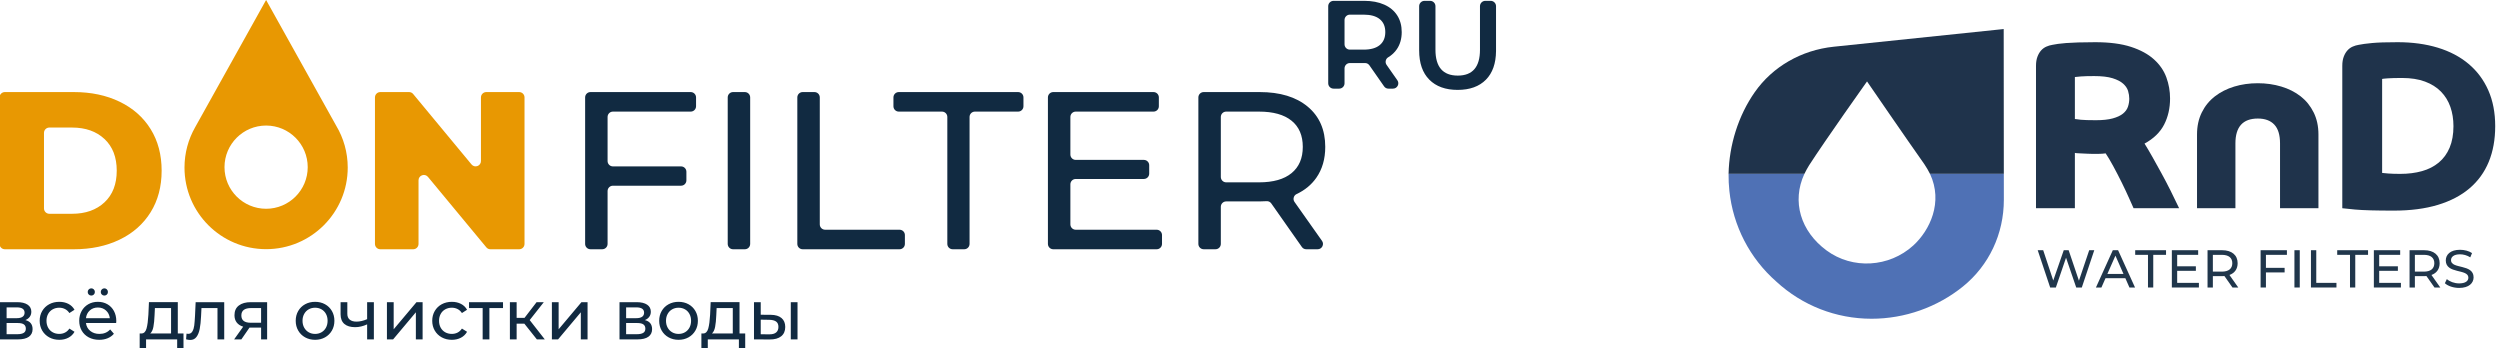
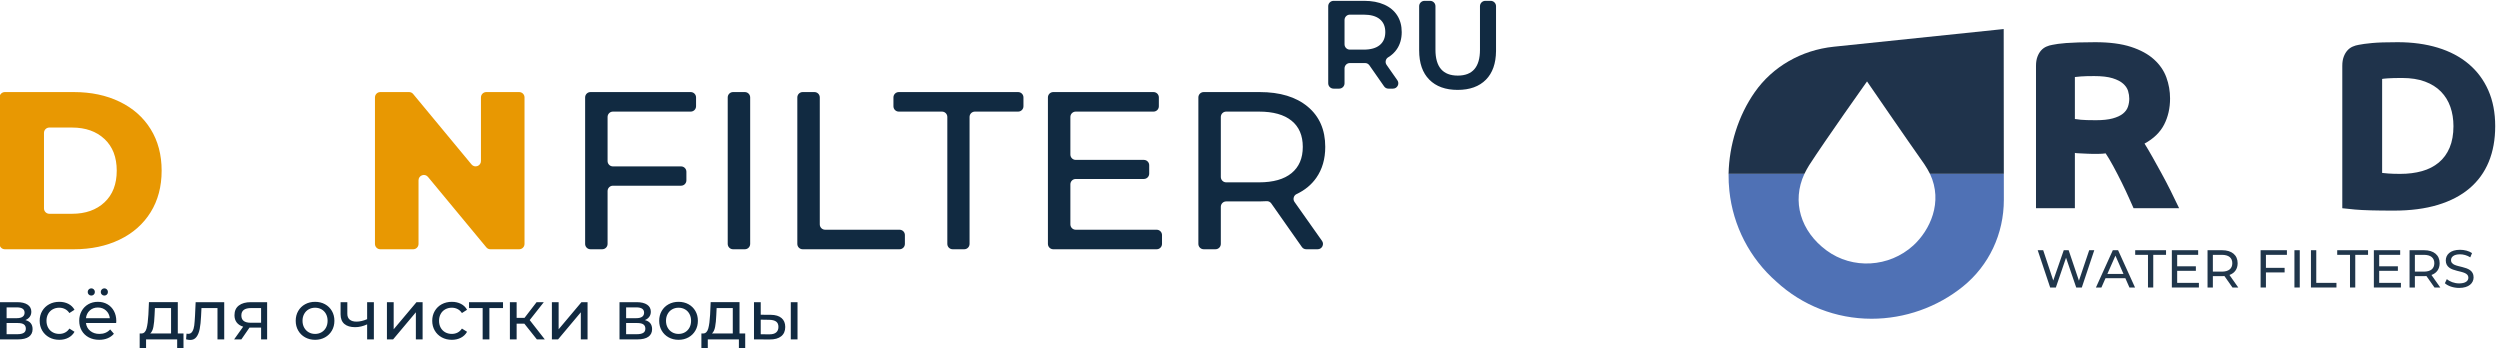
<svg xmlns="http://www.w3.org/2000/svg" width="431" height="60" viewBox="0 0 431 60" fill="none">
  <g clip-path="url(#clip0_111_906)">
    <path d="M90.427 16.793V42.053C90.427 42.56 90.014 42.972 89.507 42.972H84.548C84.265 42.972 84.021 42.857 83.841 42.639L73.781 30.497C73.529 30.193 73.133 30.084 72.762 30.218C72.39 30.352 72.154 30.688 72.154 31.082V42.053C72.154 42.56 71.741 42.972 71.235 42.972H65.563C65.057 42.972 64.644 42.56 64.644 42.053V16.793C64.644 16.287 65.057 15.873 65.563 15.873H70.522C70.806 15.873 71.049 15.988 71.229 16.206L81.29 28.349C81.542 28.654 81.937 28.762 82.309 28.628C82.681 28.494 82.916 28.158 82.916 27.763V16.793C82.916 16.287 83.329 15.873 83.835 15.873H89.507C90.014 15.873 90.427 16.287 90.427 16.793ZM12.422 36.856C14.744 36.856 16.609 36.197 18.016 34.881C19.423 33.565 20.126 31.746 20.126 29.423C20.126 27.1 19.423 25.28 18.016 23.964C16.61 22.648 14.745 21.989 12.422 21.989H8.502C7.996 21.989 7.583 22.402 7.583 22.908V35.935C7.583 36.442 7.996 36.855 8.502 36.855L12.422 36.856ZM0.837 15.873H12.731C15.699 15.873 18.332 16.428 20.628 17.538C22.926 18.648 24.706 20.222 25.971 22.261C27.235 24.3 27.867 26.687 27.867 29.423C27.867 32.158 27.235 34.545 25.971 36.584C24.707 38.623 22.926 40.198 20.628 41.308C18.331 42.417 15.699 42.972 12.731 42.972H0.837C0.331 42.972 -0.082 42.56 -0.082 42.053V16.793C-0.082 16.287 0.331 15.873 0.837 15.873Z" fill="#E89802" />
    <path d="M217.052 31.436C219.505 31.436 221.376 30.907 222.665 29.848C223.956 28.79 224.601 27.281 224.601 25.319C224.601 23.357 223.956 21.854 222.665 20.809C221.376 19.763 219.504 19.241 217.052 19.241H211.39C210.884 19.241 210.471 19.654 210.471 20.16V30.516C210.471 31.022 210.884 31.435 211.39 31.435H217.052V31.436ZM224.443 42.581L219.168 35.071C218.98 34.803 218.688 34.662 218.361 34.682C217.876 34.711 217.478 34.725 217.168 34.725H211.39C210.884 34.725 210.471 35.138 210.471 35.645V42.053C210.471 42.559 210.057 42.971 209.552 42.971H207.518C207.012 42.971 206.599 42.559 206.599 42.053V16.793C206.599 16.287 207.012 15.873 207.518 15.873H217.168C220.678 15.873 223.44 16.713 225.453 18.39C227.466 20.067 228.473 22.378 228.473 25.32C228.473 27.41 227.956 29.191 226.924 30.662C226.084 31.858 224.955 32.789 223.536 33.455C223.281 33.575 223.11 33.78 223.039 34.053C222.967 34.324 223.014 34.588 223.176 34.817L227.912 41.523C228.117 41.81 228.14 42.162 227.979 42.475C227.817 42.788 227.514 42.971 227.162 42.971H225.195C224.885 42.971 224.621 42.833 224.443 42.581ZM200.33 40.523V42.053C200.33 42.56 199.917 42.972 199.41 42.972H181.581C181.075 42.972 180.662 42.56 180.662 42.053V16.793C180.662 16.287 181.075 15.873 181.581 15.873H198.868C199.374 15.873 199.787 16.287 199.787 16.793V18.322C199.787 18.828 199.374 19.241 198.868 19.241H185.453C184.947 19.241 184.534 19.654 184.534 20.16V26.646C184.534 27.152 184.947 27.565 185.453 27.565H197.203C197.71 27.565 198.122 27.978 198.122 28.484V29.936C198.122 30.442 197.71 30.855 197.203 30.855H185.453C184.947 30.855 184.534 31.268 184.534 31.775V38.685C184.534 39.192 184.947 39.605 185.453 39.605H199.409C199.916 39.605 200.33 40.016 200.33 40.523ZM162.4 19.241H154.948C154.442 19.241 154.029 18.828 154.029 18.322V16.793C154.029 16.287 154.442 15.873 154.948 15.873H175.524C176.03 15.873 176.443 16.287 176.443 16.793V18.322C176.443 18.828 176.03 19.241 175.524 19.241H168.071C167.565 19.241 167.152 19.654 167.152 20.16V42.053C167.152 42.56 166.739 42.972 166.233 42.972H164.238C163.732 42.972 163.319 42.56 163.319 42.053V20.16C163.319 19.654 162.906 19.241 162.4 19.241ZM138.378 15.873H140.412C140.919 15.873 141.331 16.287 141.331 16.793V38.685C141.331 39.191 141.744 39.605 142.251 39.605H155.084C155.591 39.605 156.003 40.016 156.003 40.523V42.053C156.003 42.56 155.591 42.972 155.084 42.972H138.379C137.873 42.972 137.459 42.56 137.459 42.053V16.793C137.459 16.287 137.873 15.873 138.378 15.873ZM126.377 15.873H128.411C128.917 15.873 129.33 16.287 129.33 16.793V42.053C129.33 42.56 128.917 42.972 128.411 42.972H126.377C125.872 42.972 125.459 42.56 125.459 42.053V16.793C125.459 16.287 125.872 15.873 126.377 15.873ZM104.747 20.16V27.768C104.747 28.274 105.16 28.687 105.666 28.687H117.416C117.922 28.687 118.335 29.1 118.335 29.606V31.096C118.335 31.603 117.922 32.016 117.416 32.016H105.666C105.16 32.016 104.747 32.429 104.747 32.935V42.053C104.747 42.559 104.334 42.971 103.828 42.971H101.795C101.289 42.971 100.876 42.559 100.876 42.053V16.793C100.876 16.287 101.289 15.873 101.795 15.873H119.081C119.587 15.873 120 16.287 120 16.793V18.322C120 18.828 119.587 19.241 119.081 19.241H105.666C105.161 19.241 104.747 19.654 104.747 20.16Z" fill="#112A41" />
    <path d="M251.3 15.498C249.21 15.498 247.581 14.91 246.414 13.735C245.246 12.56 244.662 10.878 244.662 8.686V1.066C244.662 0.559 245.075 0.146 245.581 0.146H246.554C247.061 0.146 247.473 0.559 247.473 1.066V8.579C247.473 11.548 248.756 13.033 251.321 13.033C253.873 13.033 255.148 11.548 255.148 8.579V1.066C255.148 0.559 255.561 0.146 256.067 0.146H256.997C257.491 0.146 257.897 0.54 257.915 1.03V8.818C257.892 10.945 257.313 12.584 256.176 13.736C255.015 14.91 253.391 15.498 251.3 15.498ZM238.825 5.53C238.825 4.564 238.507 3.822 237.873 3.303C237.239 2.783 236.309 2.525 235.083 2.525H232.716C232.21 2.525 231.797 2.938 231.797 3.444V7.638C231.797 8.144 232.21 8.557 232.716 8.557H235.083C236.31 8.557 237.239 8.294 237.873 7.768C238.508 7.242 238.825 6.496 238.825 5.53ZM238.615 14.888L236.087 11.263C235.907 11.006 235.637 10.866 235.325 10.87C235.289 10.87 235.252 10.87 235.214 10.87H232.716C232.21 10.87 231.797 11.283 231.797 11.789V14.362C231.797 14.868 231.384 15.281 230.878 15.281H229.905C229.399 15.281 228.985 14.868 228.985 14.362V1.066C228.985 0.559 229.399 0.146 229.905 0.146H235.213C236.524 0.146 237.667 0.363 238.64 0.796C239.613 1.228 240.358 1.848 240.877 2.654C241.397 3.462 241.656 4.42 241.656 5.531C241.656 6.669 241.378 7.65 240.823 8.471C240.441 9.038 239.942 9.505 239.33 9.873C239.102 10.008 238.959 10.211 238.903 10.469C238.848 10.728 238.898 10.971 239.05 11.188L240.903 13.835C241.105 14.123 241.128 14.474 240.966 14.786C240.803 15.097 240.502 15.281 240.15 15.281H239.368C239.059 15.282 238.793 15.142 238.615 14.888Z" fill="#112A41" />
    <path d="M132.604 57.639C133.128 57.648 133.526 57.542 133.796 57.325C134.066 57.107 134.201 56.784 134.201 56.356C134.201 55.936 134.068 55.63 133.801 55.436C133.535 55.243 133.135 55.142 132.603 55.134L131.15 55.109V57.627L132.604 57.639ZM136.332 52.094H137.494V58.511H136.332V52.094ZM132.883 54.274C133.689 54.282 134.307 54.467 134.735 54.831C135.162 55.194 135.376 55.706 135.376 56.368C135.376 57.063 135.144 57.598 134.68 57.972C134.216 58.347 133.552 58.532 132.688 58.523L129.988 58.511V52.094H131.15V54.262L132.883 54.274ZM123.487 54.347C123.455 55.154 123.388 55.823 123.287 56.35C123.186 56.879 123.003 57.26 122.736 57.495H126.332V53.112H123.547L123.487 54.347ZM128.475 57.494V60H127.385V58.511H122.023V59.999H120.92V57.493H121.26C121.671 57.47 121.954 57.179 122.108 56.621C122.26 56.064 122.366 55.278 122.422 54.261L122.519 52.093H127.494V57.492H128.475V57.494ZM116.985 57.567C117.397 57.567 117.766 57.472 118.093 57.282C118.42 57.093 118.676 56.826 118.862 56.484C119.048 56.141 119.141 55.747 119.141 55.303C119.141 54.859 119.048 54.467 118.862 54.123C118.676 53.78 118.42 53.516 118.093 53.331C117.766 53.145 117.397 53.051 116.985 53.051C116.574 53.051 116.205 53.145 115.877 53.331C115.551 53.516 115.292 53.78 115.103 54.123C114.913 54.467 114.819 54.859 114.819 55.303C114.819 55.747 114.913 56.141 115.103 56.484C115.292 56.827 115.55 57.093 115.877 57.282C116.205 57.472 116.574 57.567 116.985 57.567ZM116.985 58.584C116.348 58.584 115.775 58.442 115.266 58.16C114.758 57.877 114.36 57.487 114.074 56.991C113.787 56.495 113.644 55.932 113.644 55.303C113.644 54.674 113.787 54.11 114.074 53.614C114.36 53.118 114.758 52.73 115.266 52.452C115.775 52.173 116.348 52.035 116.985 52.035C117.623 52.035 118.194 52.173 118.698 52.452C119.203 52.73 119.598 53.118 119.885 53.614C120.172 54.11 120.315 54.674 120.315 55.303C120.315 55.932 120.172 56.495 119.885 56.991C119.598 57.487 119.203 57.877 118.698 58.16C118.194 58.442 117.623 58.584 116.985 58.584ZM109.806 57.615C110.29 57.615 110.654 57.538 110.896 57.385C111.139 57.232 111.259 56.994 111.259 56.67C111.259 56.339 111.148 56.094 110.926 55.933C110.704 55.771 110.355 55.69 109.879 55.69H107.942V57.616L109.806 57.615ZM107.943 54.854H109.686C110.13 54.854 110.467 54.774 110.697 54.613C110.927 54.452 111.042 54.218 111.042 53.91C111.042 53.297 110.591 52.99 109.686 52.99H107.943V54.854H107.943ZM111.174 55.182C112.005 55.391 112.421 55.912 112.421 56.744C112.421 57.309 112.21 57.745 111.786 58.052C111.362 58.358 110.731 58.511 109.891 58.511H106.803V52.095H109.782C110.54 52.095 111.134 52.239 111.562 52.525C111.989 52.812 112.203 53.217 112.203 53.742C112.203 54.081 112.113 54.373 111.931 54.62C111.75 54.865 111.497 55.053 111.174 55.182ZM95.145 52.094H96.308V56.768L100.242 52.094H101.296V58.511H100.133V53.837L96.211 58.511H95.145V52.094ZM90.399 55.799H89.068V58.511H87.906V52.094H89.068V54.806H90.424L92.506 52.094H93.754L91.32 55.182L93.923 58.511H92.555L90.399 55.799ZM86.72 53.111H84.371V58.511H83.209V53.111H80.86V52.094H86.72V53.111H86.72ZM77.906 58.584C77.252 58.584 76.669 58.442 76.156 58.16C75.644 57.877 75.242 57.487 74.952 56.991C74.661 56.495 74.516 55.932 74.516 55.303C74.516 54.674 74.661 54.11 74.952 53.614C75.242 53.118 75.644 52.73 76.156 52.452C76.669 52.173 77.252 52.035 77.906 52.035C78.487 52.035 79.005 52.151 79.461 52.385C79.918 52.618 80.271 52.958 80.521 53.402L79.637 53.97C79.435 53.664 79.185 53.434 78.887 53.281C78.587 53.127 78.257 53.049 77.894 53.049C77.474 53.049 77.096 53.143 76.761 53.329C76.427 53.514 76.164 53.778 75.975 54.121C75.785 54.465 75.691 54.857 75.691 55.301C75.691 55.753 75.785 56.151 75.975 56.494C76.164 56.837 76.427 57.102 76.761 57.287C77.096 57.473 77.474 57.565 77.894 57.565C78.257 57.565 78.587 57.489 78.887 57.335C79.185 57.182 79.435 56.952 79.637 56.645L80.521 57.201C80.271 57.645 79.918 57.987 79.461 58.225C79.005 58.462 78.487 58.584 77.906 58.584ZM66.707 52.094H67.87V56.768L71.804 52.094H72.857V58.511H71.695V53.837L67.772 58.511H66.707V52.094ZM64.455 52.094V58.511H63.293V55.92C62.599 56.243 61.908 56.404 61.222 56.404C60.424 56.404 59.806 56.219 59.37 55.849C58.935 55.477 58.717 54.92 58.717 54.178V52.094H59.88V54.105C59.88 54.548 60.018 54.883 60.297 55.109C60.575 55.335 60.965 55.448 61.466 55.448C62.03 55.448 62.64 55.306 63.294 55.025V52.094H64.455ZM54.322 57.567C54.733 57.567 55.103 57.472 55.43 57.282C55.757 57.093 56.013 56.826 56.199 56.484C56.385 56.141 56.477 55.747 56.477 55.303C56.477 54.859 56.384 54.467 56.199 54.123C56.013 53.78 55.757 53.516 55.43 53.331C55.103 53.145 54.734 53.051 54.322 53.051C53.91 53.051 53.541 53.145 53.214 53.331C52.887 53.516 52.629 53.78 52.44 54.123C52.249 54.467 52.155 54.859 52.155 55.303C52.155 55.747 52.249 56.141 52.44 56.484C52.629 56.827 52.887 57.093 53.214 57.282C53.541 57.472 53.91 57.567 54.322 57.567ZM54.322 58.584C53.685 58.584 53.112 58.442 52.603 58.16C52.095 57.877 51.697 57.487 51.412 56.991C51.124 56.495 50.981 55.932 50.981 55.303C50.981 54.674 51.124 54.11 51.412 53.614C51.697 53.118 52.095 52.73 52.603 52.452C53.112 52.173 53.685 52.035 54.322 52.035C54.96 52.035 55.531 52.173 56.035 52.452C56.54 52.73 56.935 53.118 57.221 53.614C57.508 54.11 57.651 54.674 57.651 55.303C57.651 55.932 57.508 56.495 57.221 56.991C56.935 57.487 56.54 57.877 56.035 58.16C55.531 58.442 54.96 58.584 54.322 58.584ZM41.61 54.383C41.61 54.81 41.745 55.127 42.015 55.334C42.286 55.539 42.691 55.642 43.232 55.642H45.012V53.111H43.28C42.167 53.111 41.61 53.535 41.61 54.383ZM46.053 52.094V58.511H45.013V56.476H43.015L41.61 58.511H40.363L41.925 56.319C41.441 56.174 41.07 55.934 40.811 55.599C40.553 55.265 40.424 54.846 40.424 54.346C40.424 53.611 40.674 53.053 41.175 52.67C41.675 52.286 42.366 52.094 43.244 52.094H46.053ZM38.656 52.094V58.511H37.494V53.111H34.733L34.662 54.54C34.621 55.404 34.544 56.123 34.431 56.701C34.319 57.278 34.133 57.741 33.874 58.087C33.615 58.434 33.257 58.608 32.797 58.608C32.587 58.608 32.349 58.571 32.083 58.499L32.155 57.518C32.26 57.541 32.357 57.554 32.446 57.554C32.769 57.554 33.011 57.413 33.172 57.129C33.334 56.847 33.439 56.512 33.487 56.125C33.535 55.738 33.58 55.185 33.62 54.467L33.729 52.094L38.656 52.094ZM26.646 54.347C26.614 55.154 26.547 55.823 26.446 56.35C26.346 56.879 26.162 57.26 25.895 57.495H29.491V53.112H26.706L26.646 54.347ZM31.634 57.494V60H30.544V58.511H25.182V59.999H24.08V57.493H24.419C24.831 57.47 25.113 57.179 25.267 56.621C25.419 56.064 25.525 55.278 25.581 54.261L25.678 52.093H30.653V57.492H31.634V57.494ZM17.99 50.956C17.821 50.956 17.676 50.898 17.555 50.781C17.433 50.664 17.372 50.517 17.372 50.339C17.372 50.161 17.433 50.012 17.555 49.891C17.676 49.77 17.821 49.709 17.99 49.709C18.16 49.709 18.305 49.771 18.426 49.891C18.547 50.012 18.607 50.161 18.607 50.339C18.607 50.517 18.547 50.664 18.426 50.781C18.305 50.898 18.16 50.956 17.99 50.956ZM15.739 50.956C15.569 50.956 15.424 50.898 15.303 50.781C15.182 50.664 15.122 50.517 15.122 50.339C15.122 50.161 15.182 50.012 15.303 49.891C15.425 49.77 15.569 49.709 15.739 49.709C15.909 49.709 16.054 49.771 16.175 49.891C16.296 50.012 16.357 50.161 16.357 50.339C16.357 50.517 16.296 50.664 16.175 50.781C16.054 50.898 15.908 50.956 15.739 50.956ZM16.876 53.014C16.32 53.014 15.853 53.184 15.478 53.523C15.103 53.863 14.883 54.307 14.819 54.855H18.935C18.87 54.314 18.65 53.873 18.275 53.53C17.9 53.187 17.434 53.014 16.876 53.014ZM20.049 55.339C20.049 55.428 20.041 55.546 20.025 55.69H14.819C14.891 56.255 15.139 56.709 15.563 57.052C15.986 57.395 16.513 57.566 17.143 57.566C17.909 57.566 18.528 57.308 18.995 56.792L19.637 57.542C19.346 57.882 18.985 58.139 18.553 58.317C18.122 58.495 17.639 58.583 17.107 58.583C16.429 58.583 15.828 58.444 15.303 58.166C14.779 57.887 14.373 57.497 14.086 56.997C13.8 56.497 13.657 55.932 13.657 55.302C13.657 54.681 13.796 54.12 14.074 53.619C14.352 53.118 14.736 52.729 15.224 52.451C15.712 52.173 16.263 52.034 16.876 52.034C17.489 52.034 18.037 52.173 18.517 52.451C18.997 52.729 19.373 53.118 19.643 53.619C19.913 54.121 20.049 54.693 20.049 55.339ZM10.23 58.584C9.577 58.584 8.993 58.442 8.481 58.16C7.968 57.877 7.567 57.487 7.276 56.991C6.985 56.495 6.84 55.932 6.84 55.303C6.84 54.674 6.985 54.11 7.276 53.614C7.567 53.118 7.968 52.73 8.481 52.452C8.993 52.173 9.576 52.035 10.23 52.035C10.812 52.035 11.33 52.151 11.786 52.385C12.242 52.619 12.595 52.958 12.845 53.402L11.962 53.97C11.76 53.664 11.509 53.434 11.211 53.281C10.912 53.127 10.582 53.049 10.218 53.049C9.798 53.049 9.421 53.143 9.086 53.329C8.751 53.514 8.489 53.778 8.299 54.121C8.11 54.465 8.014 54.857 8.014 55.301C8.014 55.753 8.11 56.151 8.299 56.494C8.489 56.837 8.751 57.102 9.086 57.287C9.421 57.473 9.798 57.565 10.218 57.565C10.582 57.565 10.912 57.489 11.211 57.335C11.509 57.182 11.76 56.952 11.962 56.645L12.845 57.201C12.595 57.645 12.242 57.987 11.786 58.225C11.33 58.464 10.811 58.584 10.23 58.584ZM3.003 57.615C3.487 57.615 3.851 57.538 4.092 57.385C4.334 57.232 4.455 56.994 4.455 56.67C4.455 56.339 4.344 56.094 4.123 55.933C3.901 55.771 3.551 55.69 3.075 55.69H1.138V57.616L3.003 57.615ZM1.138 54.854H2.882C3.325 54.854 3.662 54.774 3.892 54.613C4.123 54.452 4.238 54.218 4.238 53.91C4.238 53.297 3.785 52.99 2.882 52.99H1.138V54.854ZM4.371 55.182C5.202 55.391 5.618 55.912 5.618 56.744C5.618 57.309 5.406 57.745 4.983 58.052C4.559 58.358 3.927 58.511 3.087 58.511H0V52.095H2.979C3.737 52.095 4.331 52.239 4.758 52.525C5.187 52.812 5.4 53.217 5.4 53.742C5.4 54.081 5.309 54.373 5.128 54.62C4.946 54.865 4.693 55.053 4.371 55.182Z" fill="#112A41" />
-     <path d="M45.877 35.992C41.915 35.992 38.703 32.78 38.703 28.819C38.703 24.856 41.915 21.644 45.877 21.644C49.839 21.644 53.051 24.856 53.051 28.819C53.052 32.78 49.839 35.992 45.877 35.992ZM45.876 0H45.874L33.63 21.961C32.472 24.006 31.807 26.367 31.807 28.885C31.807 36.656 38.107 42.956 45.877 42.956C53.648 42.956 59.948 36.656 59.948 28.885C59.948 26.243 59.218 23.771 57.951 21.659L45.876 0Z" fill="#E89802" />
  </g>
  <g clip-path="url(#clip1_111_906)">
    <path d="M361.053 43.136L358.904 49.565H357.94L356.186 44.431L354.431 49.565H353.449L351.3 43.136H352.246L353.981 48.362L355.791 43.136H356.635L358.408 48.389L360.18 43.136H361.053Z" fill="#20364B" />
    <path d="M366.086 47.223L364.7 44.073L363.313 47.223H366.086ZM366.408 47.957H362.992L362.285 49.565H361.339L364.25 43.136H365.159L368.079 49.565H367.115L366.408 47.957Z" fill="#20364B" />
    <path d="M370.312 43.935H368.108V43.136H373.425V43.935H371.221V49.565H370.312V43.935Z" fill="#20364B" />
    <path d="M379.091 48.766V49.565H374.426V43.136H378.963V43.935H375.345V45.91H378.568V46.69H375.345V48.766H379.091Z" fill="#20364B" />
    <path d="M384.85 45.377C384.85 44.459 384.235 43.935 383.059 43.935H381.498V46.828H383.059C384.235 46.828 384.85 46.295 384.85 45.377ZM384.878 49.565L383.491 47.59C383.362 47.599 383.225 47.608 383.087 47.608H381.498V49.565H380.58V43.136H383.087C384.759 43.136 385.769 43.981 385.769 45.377C385.769 46.369 385.254 47.085 384.355 47.406L385.879 49.565H384.878Z" fill="#20364B" />
    <path d="M390.646 43.935V46.176H393.869V46.966H390.646V49.565H389.728V43.136H394.264V43.935H390.646Z" fill="#20364B" />
    <path d="M395.56 43.136H396.478V49.565H395.56V43.136Z" fill="#20364B" />
    <path d="M398.407 43.136H399.325V48.766H402.805V49.565H398.407V43.136Z" fill="#20364B" />
    <path d="M405.139 43.935H402.935V43.136H408.252V43.935H406.048V49.565H405.139V43.935Z" fill="#20364B" />
    <path d="M413.919 48.766V49.565H409.253V43.136H413.79V43.935H410.172V45.91H413.395V46.69H410.172V48.766H413.919Z" fill="#20364B" />
    <path d="M419.678 45.377C419.678 44.459 419.062 43.935 417.886 43.935H416.325V46.828H417.886C419.062 46.828 419.678 46.295 419.678 45.377ZM419.705 49.565L418.318 47.59C418.19 47.599 418.052 47.608 417.914 47.608H416.325V49.565H415.407V43.136H417.914C419.586 43.136 420.596 43.981 420.596 45.377C420.596 46.369 420.082 47.085 419.182 47.406L420.706 49.565H419.705Z" fill="#20364B" />
    <path d="M421.497 48.83L421.836 48.114C422.314 48.545 423.132 48.858 423.958 48.858C425.069 48.858 425.547 48.426 425.547 47.866C425.547 46.295 421.653 47.287 421.653 44.9C421.653 43.908 422.424 43.063 424.114 43.063C424.867 43.063 425.648 43.265 426.179 43.632L425.877 44.367C425.317 44.009 424.683 43.843 424.114 43.843C423.021 43.843 422.553 44.303 422.553 44.863C422.553 46.433 426.447 45.451 426.447 47.811C426.447 48.793 425.656 49.638 423.958 49.638C422.975 49.638 422.011 49.308 421.497 48.83Z" fill="#20364B" />
    <path d="M357.71 20.518C357.792 20.518 357.908 20.532 358.06 20.559C358.21 20.586 358.422 20.614 358.696 20.642C358.97 20.669 359.32 20.689 359.745 20.703C360.17 20.717 360.697 20.724 361.328 20.724C362.507 20.724 363.474 20.621 364.228 20.415C364.982 20.209 365.571 19.936 365.996 19.593C366.421 19.25 366.709 18.852 366.86 18.4C367.01 17.947 367.086 17.489 367.086 17.022C367.086 16.584 367.018 16.138 366.881 15.685C366.743 15.234 366.463 14.815 366.038 14.431C365.613 14.048 365.002 13.732 364.207 13.485C363.412 13.239 362.357 13.116 361.041 13.116C360.081 13.116 359.32 13.136 358.758 13.177C358.196 13.218 357.846 13.253 357.71 13.28V20.518ZM351.006 11.347C351.006 10.744 351.088 10.223 351.253 9.784C351.417 9.346 351.63 8.982 351.89 8.694C352.151 8.406 352.452 8.187 352.795 8.036C353.138 7.886 353.487 7.783 353.844 7.727C354.117 7.673 354.44 7.618 354.81 7.563C355.181 7.508 355.646 7.46 356.208 7.419C356.77 7.378 357.456 7.344 358.264 7.317C359.073 7.289 360.054 7.275 361.206 7.275C363.674 7.275 365.729 7.543 367.375 8.077C369.019 8.612 370.342 9.331 371.343 10.236C372.344 11.141 373.056 12.177 373.481 13.341C373.906 14.507 374.119 15.72 374.119 16.981C374.119 18.654 373.776 20.155 373.091 21.485C372.405 22.814 371.281 23.904 369.718 24.754C370.129 25.412 370.582 26.18 371.076 27.057C371.569 27.935 372.083 28.86 372.618 29.833C373.152 30.806 373.68 31.814 374.201 32.856C374.722 33.898 375.215 34.912 375.682 35.899H367.826C367.69 35.597 367.436 35.029 367.066 34.192C366.696 33.356 366.27 32.451 365.791 31.478C365.311 30.505 364.817 29.552 364.31 28.619C363.803 27.688 363.371 26.961 363.015 26.44C362.631 26.495 362.24 26.523 361.842 26.523H360.588C360.424 26.523 360.198 26.516 359.91 26.502C359.622 26.488 359.327 26.475 359.026 26.461C358.724 26.447 358.45 26.434 358.203 26.419C357.957 26.406 357.792 26.386 357.71 26.358V35.899H351.006V11.347Z" fill="#1F334B" />
-     <path d="M378.766 23.191C378.766 21.765 379.04 20.497 379.589 19.387C380.137 18.276 380.89 17.351 381.85 16.611C382.81 15.871 383.92 15.309 385.181 14.925C386.442 14.541 387.799 14.349 389.253 14.349C390.678 14.349 392.029 14.541 393.304 14.925C394.579 15.309 395.689 15.871 396.635 16.611C397.581 17.351 398.327 18.276 398.876 19.387C399.425 20.497 399.7 21.765 399.7 23.191V35.899H393.077V24.712C393.077 23.259 392.749 22.184 392.091 21.484C391.433 20.785 390.487 20.436 389.253 20.436C386.675 20.436 385.387 21.861 385.387 24.712V35.899H378.766V23.191Z" fill="#1F334B" />
    <path d="M410.679 29.812C410.843 29.84 411.206 29.874 411.768 29.915C412.33 29.956 413.009 29.976 413.804 29.976C415.176 29.976 416.422 29.819 417.547 29.504C418.672 29.188 419.637 28.695 420.446 28.023C421.254 27.352 421.879 26.495 422.317 25.453C422.755 24.411 422.975 23.177 422.975 21.751C422.975 20.545 422.797 19.435 422.441 18.42C422.085 17.406 421.543 16.529 420.816 15.788C420.09 15.048 419.172 14.472 418.061 14.061C416.95 13.65 415.642 13.444 414.133 13.444C413.064 13.444 412.242 13.464 411.666 13.505C411.09 13.547 410.761 13.581 410.679 13.608V29.812ZM403.811 11.347C403.811 10.744 403.893 10.223 404.058 9.784C404.221 9.346 404.434 8.982 404.696 8.694C404.955 8.406 405.256 8.187 405.6 8.036C405.942 7.886 406.291 7.783 406.648 7.727C407.169 7.618 407.93 7.515 408.931 7.419C409.932 7.323 411.405 7.275 413.351 7.275C415.902 7.275 418.211 7.591 420.281 8.221C422.351 8.852 424.12 9.784 425.587 11.018C427.054 12.252 428.185 13.766 428.98 15.562C429.775 17.358 430.173 19.421 430.173 21.751C430.173 24.055 429.802 26.104 429.062 27.9C428.321 29.696 427.217 31.218 425.751 32.465C424.284 33.713 422.461 34.665 420.281 35.323C418.103 35.981 415.573 36.31 412.694 36.31C409.596 36.31 407.368 36.248 406.011 36.125C404.654 36.002 403.92 35.926 403.811 35.899V11.347Z" fill="#1F334B" />
    <path d="M345.438 5.008L316.146 8.053C310.566 8.633 305.601 11.486 302.525 15.882C299.668 19.963 298.106 25.032 298.006 29.98H311.075C311.28 29.564 311.623 28.909 311.887 28.501C314.801 23.99 321.875 14.037 321.875 14.037C321.875 14.037 328.694 23.977 331.758 28.307C332.094 28.782 332.493 29.502 332.734 29.98H345.459L345.438 5.008Z" fill="#1F334B" />
    <path d="M332.734 29.98C335.033 34.843 332.708 39.718 329.849 42.322C325.679 46.118 319.372 46.47 314.906 43.184C310.418 39.881 308.87 34.734 311.075 29.98H298.006C297.995 30.948 298.04 31.92 298.142 32.891C298.782 38.961 301.654 44.517 306.229 48.54C310.706 52.671 316.532 54.948 322.635 54.952H322.651C328.377 54.952 333.977 52.975 338.422 49.385C342.901 45.766 345.468 40.317 345.463 34.434L345.459 29.98H332.734Z" fill="#4F71B5" />
  </g>
  <defs>
    <clipPath id="clip0_111_906">
      <rect width="257.915" height="60" fill="white" />
    </clipPath>
    <clipPath id="clip1_111_906">
      <rect width="132.335" height="50" fill="white" transform="translate(297.915 5)" />
    </clipPath>
  </defs>
</svg>